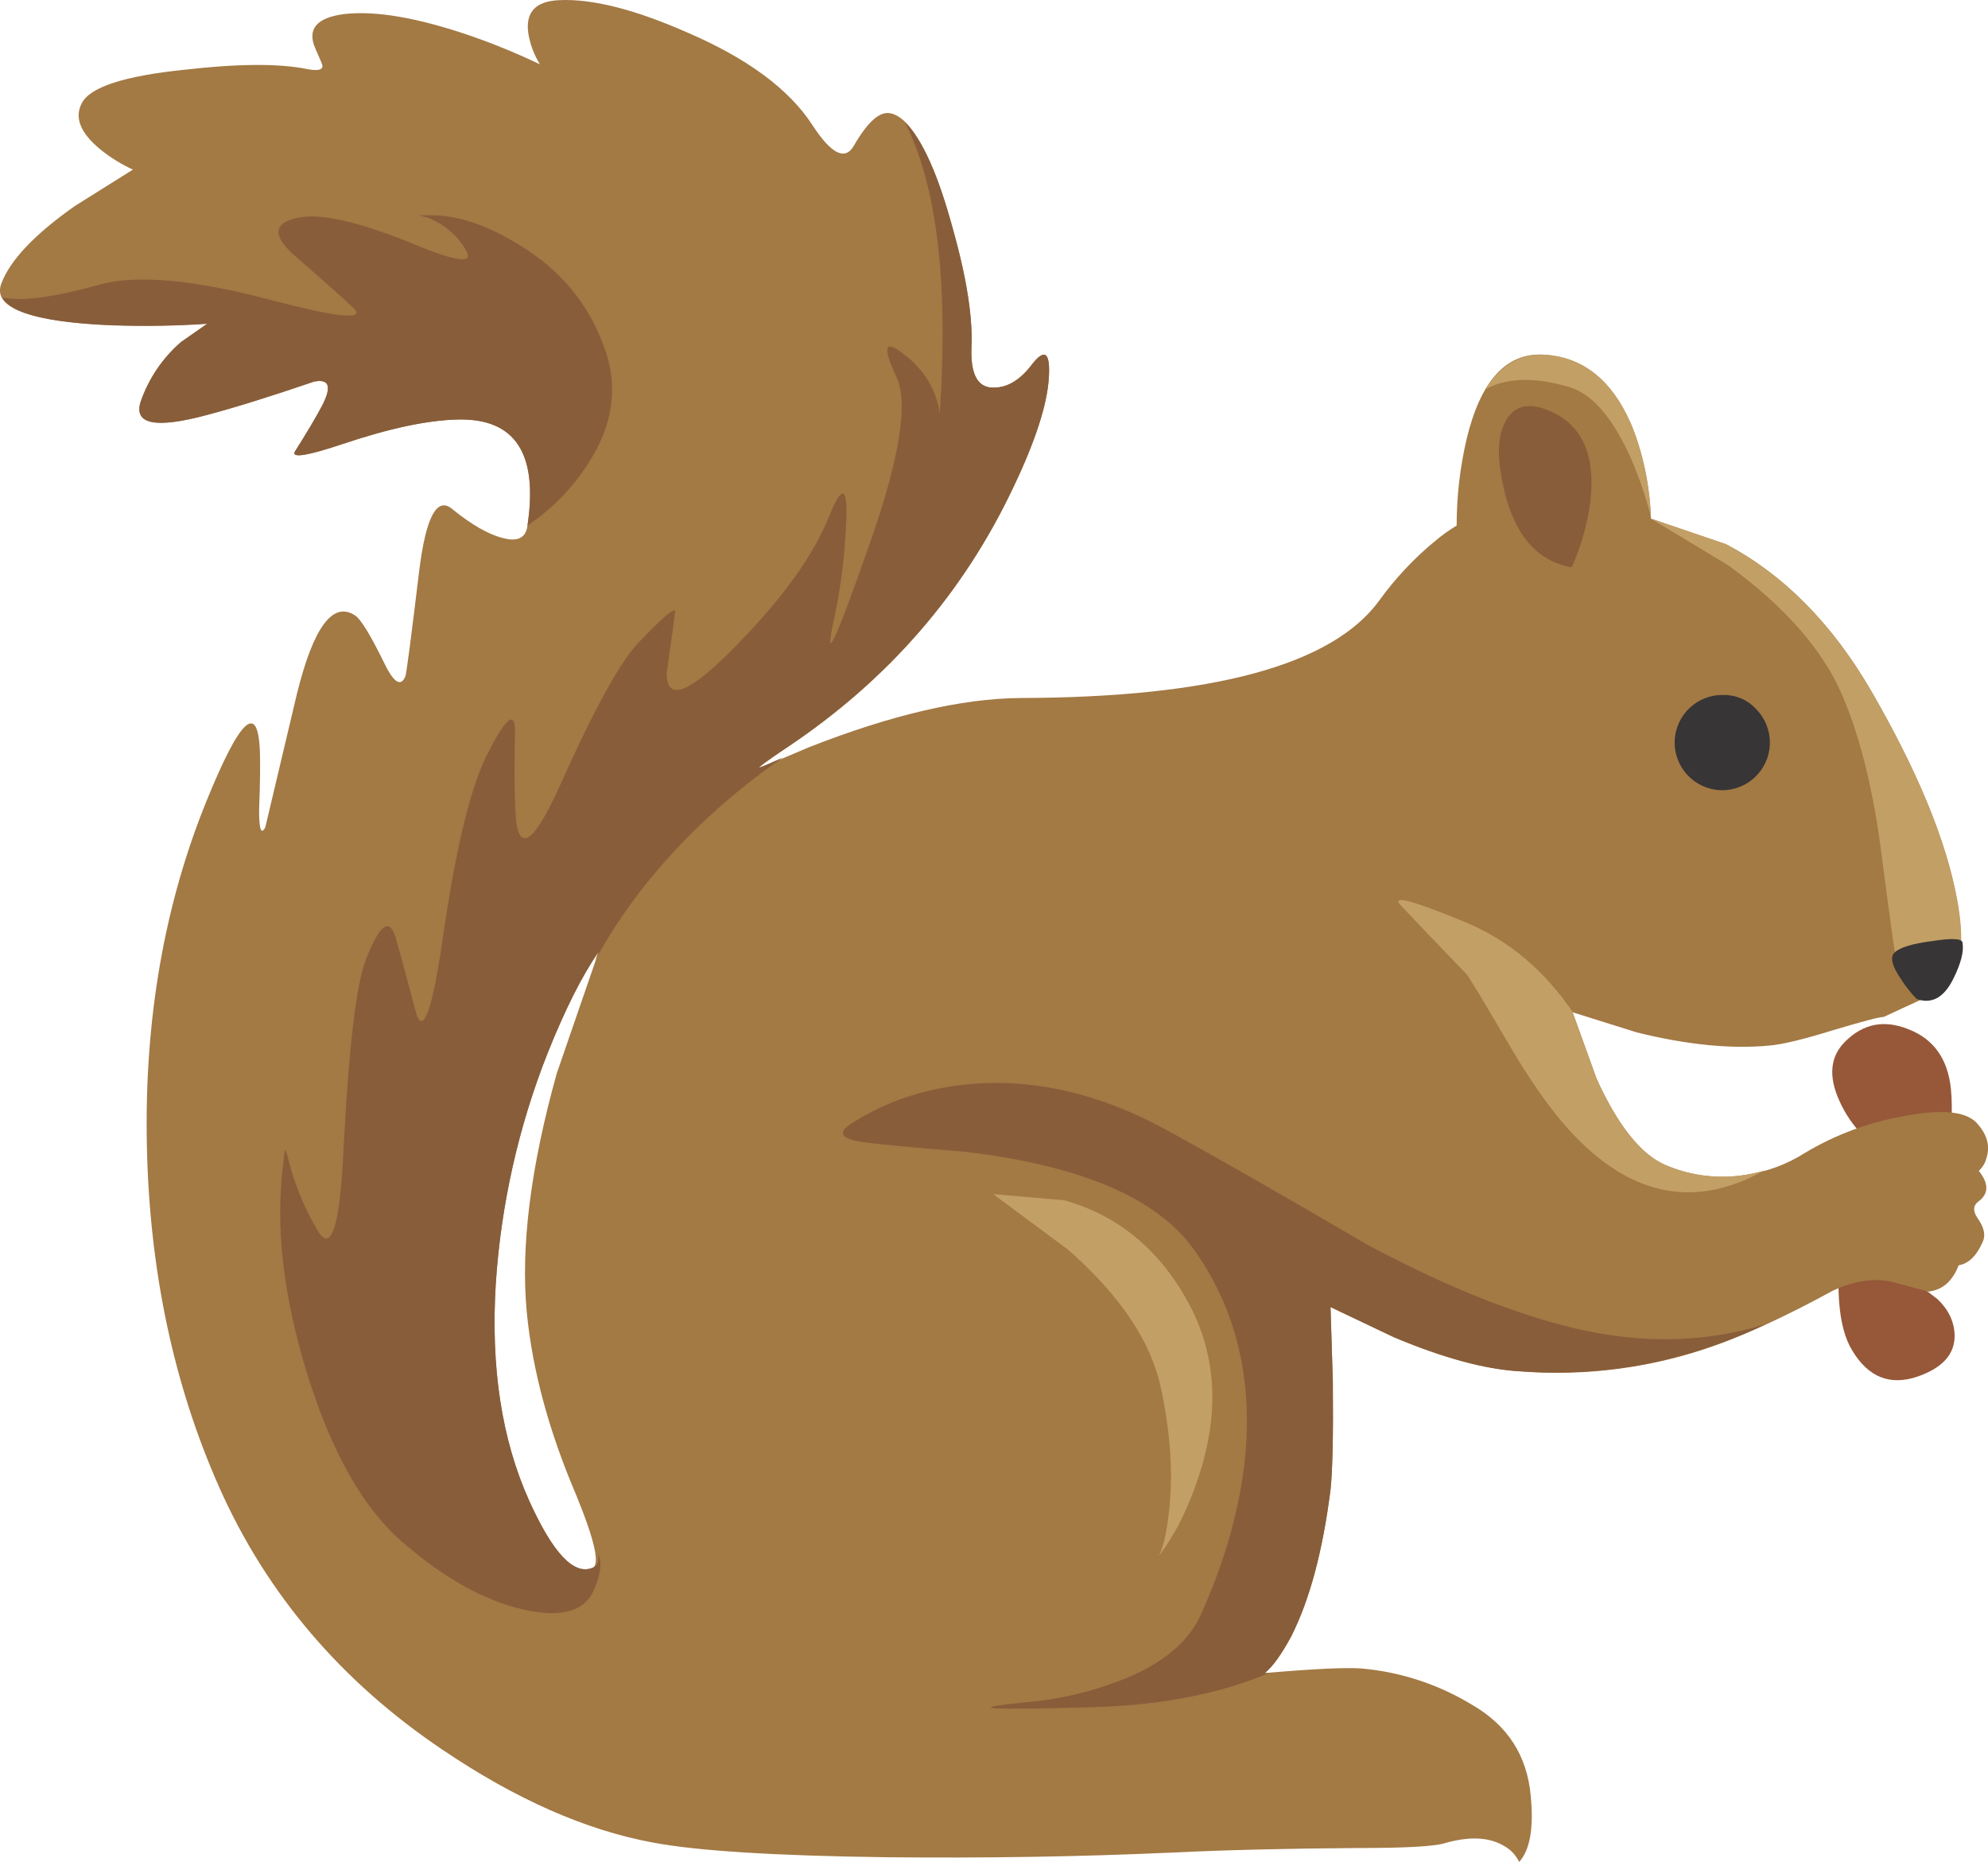
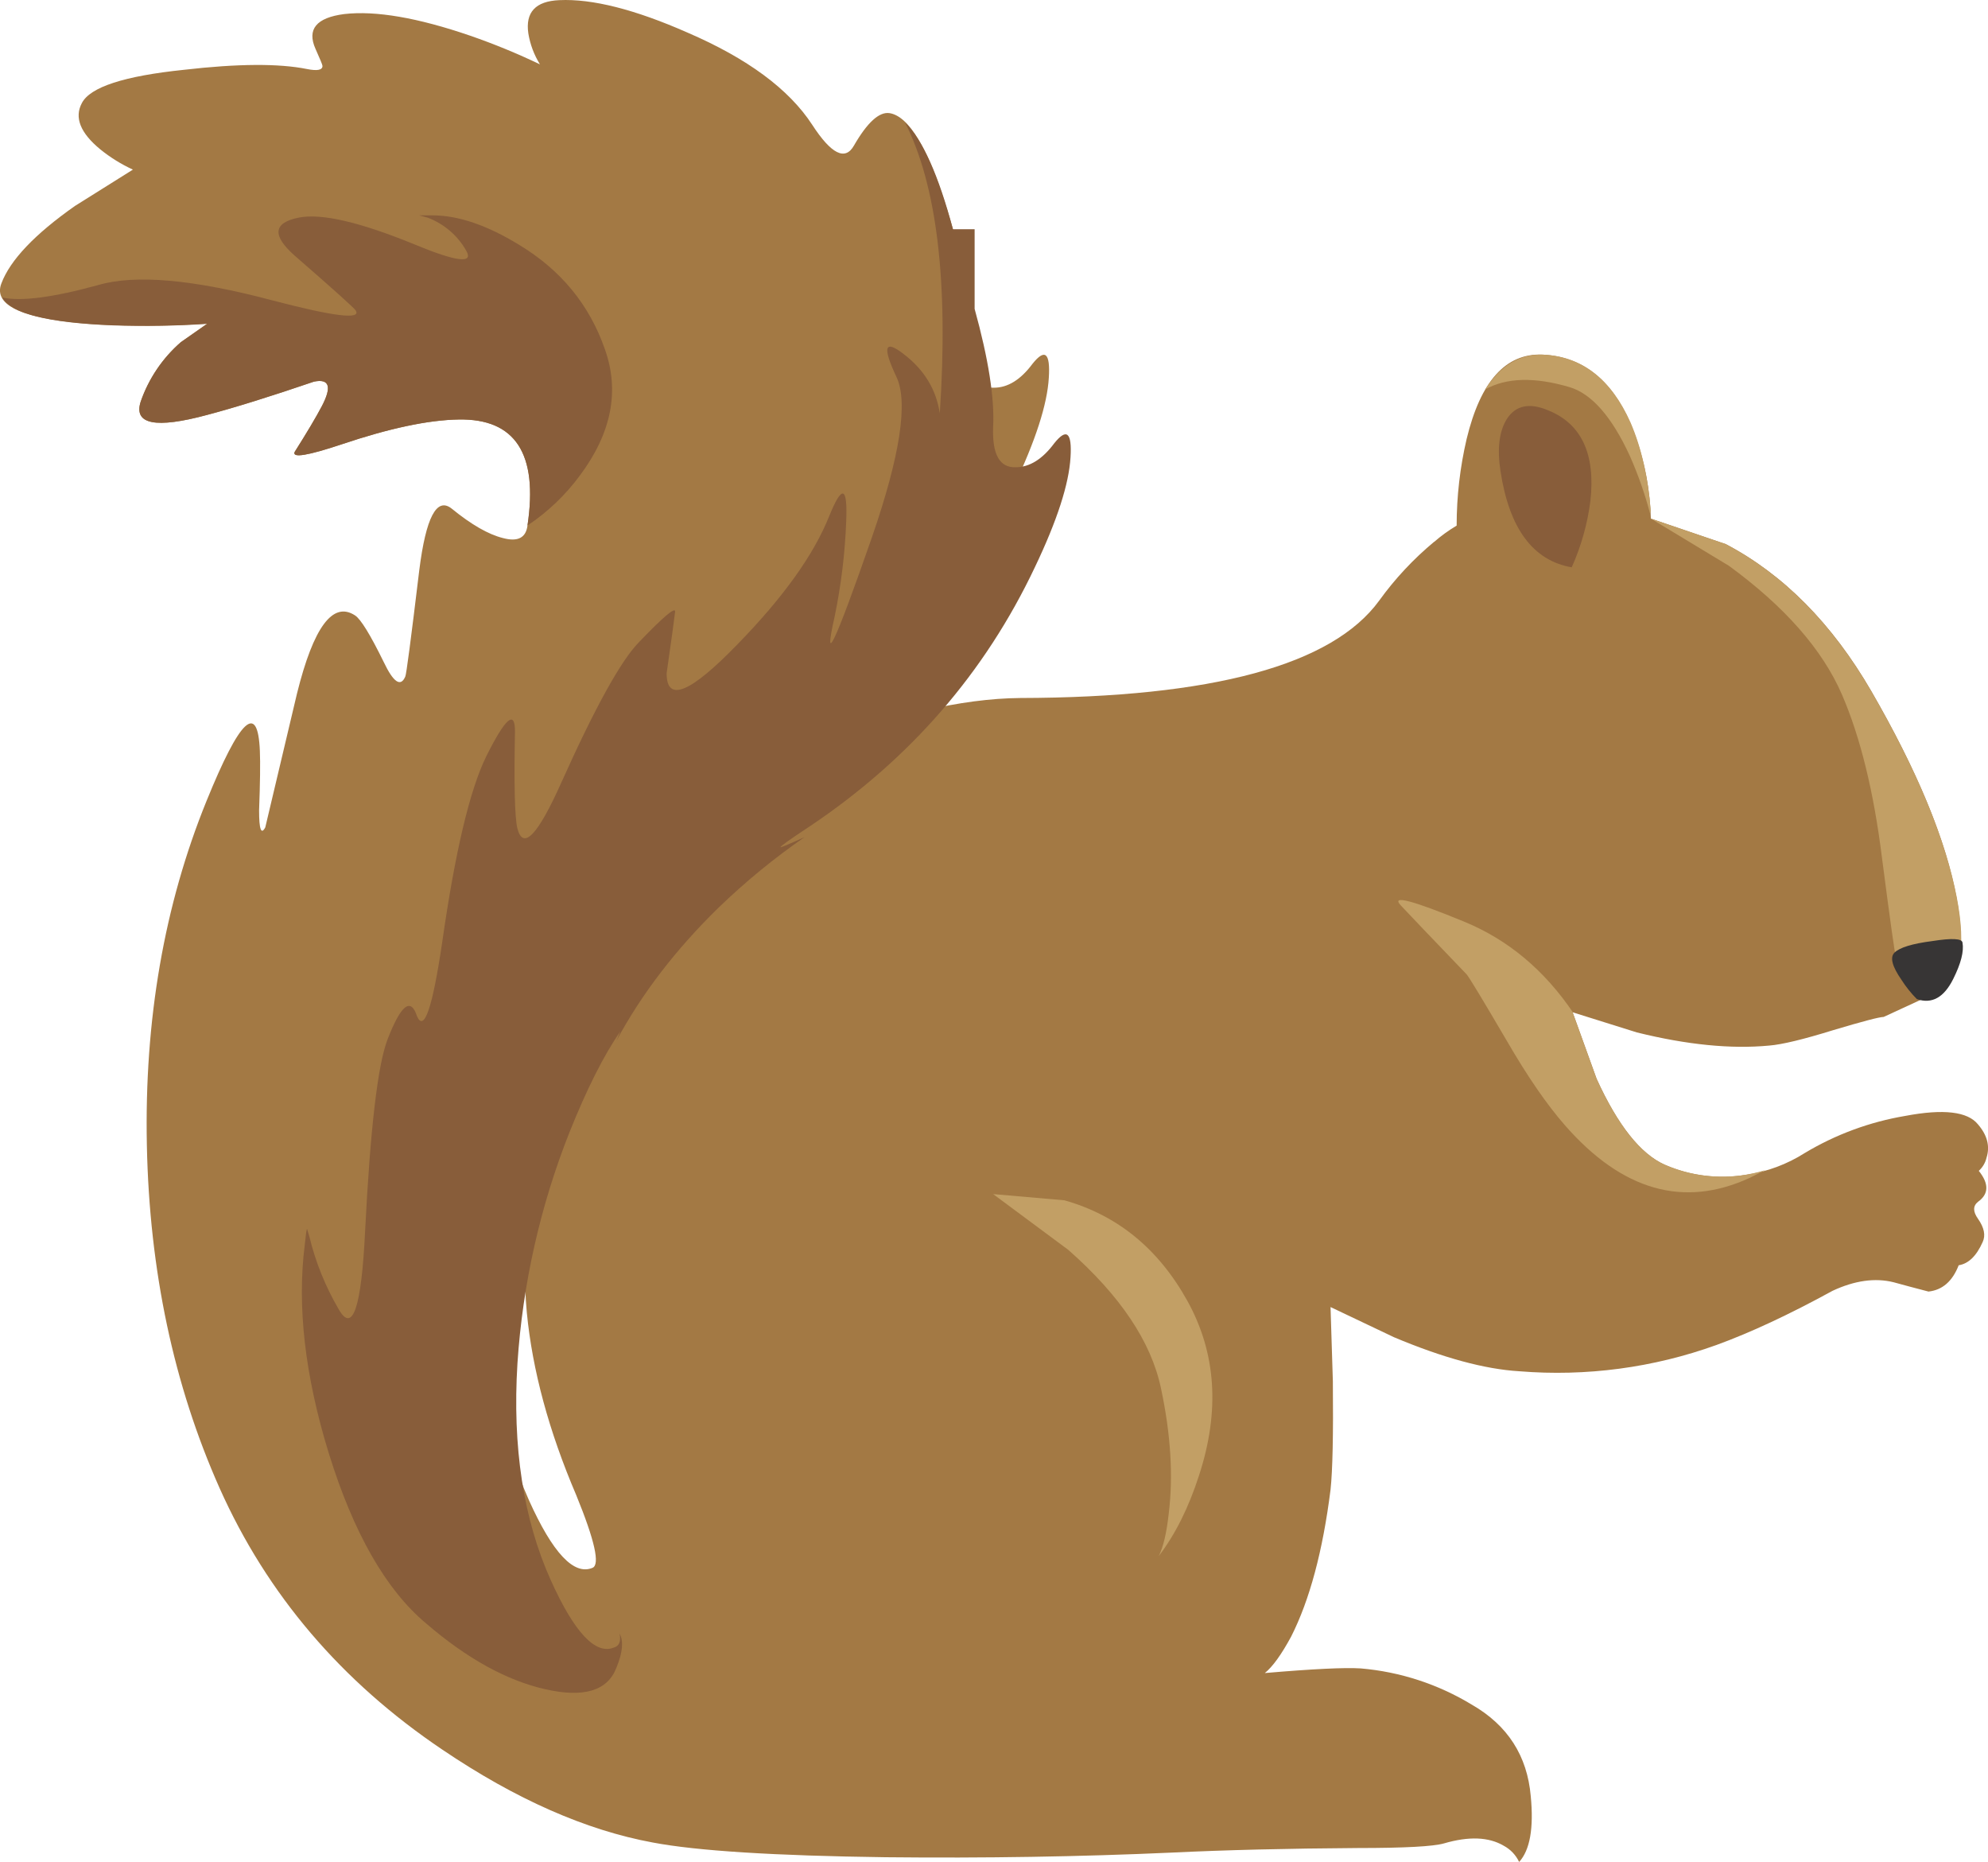
<svg xmlns="http://www.w3.org/2000/svg" version="1.0" id="Layer_1" x="0px" y="0px" viewBox="0 0 796.24 745.55" enable-background="new 0 0 796.24 745.55" xml:space="preserve">
  <title>autumndesigns_0014</title>
-   <path fill="#965839" d="M781.38,436c-1.24-12-6.907-19.953-17-23.86c-9.707-3.927-18.177-2.26-25.41,5c-6,6-6.723,13.953-2.17,23.86  c2.16,4.781,5.092,9.173,8.68,13l-7.13,35c-3.567,25.193-2.35,42.527,3.65,52c6.407,10.533,15.073,13.943,26,10.23  c10.12-3.513,15.077-9.09,14.87-16.73c-0.207-5.373-2.48-10.123-6.82-14.25l-6.51-5C779.087,478.95,783.033,452.533,781.38,436z" />
  <path fill="#A37944" d="M574.4,216.95c-8.296,6.892-15.688,14.804-22,23.55c-18.8,25.82-66.723,38.82-143.77,39  c-23.547,0.207-51.847,6.817-84.9,19.83c-11.567,4.96-17.97,7.647-19.21,8.06c-1.447,0.413,2.27-2.377,11.15-8.37  c40.073-26.853,70.127-61.453,90.16-103.8c8.88-18.593,13.63-33.26,14.25-44c0.62-9.913-1.55-11.773-6.51-5.58  c-4.753,6.407-9.917,9.61-15.49,9.61c-6.407,0.207-9.407-5.163-9-16.11c0.62-13.84-2.583-32.12-9.61-54.84  c-7.647-24.767-15.38-37.767-23.2-39c-4.133-0.62-8.883,3.713-14.25,13c-3.513,6.2-9.09,3.41-16.73-8.37  c-9.3-14.247-25.93-26.533-49.89-36.86C254.333,3.777,237.2-0.56,224,0.06c-9.5,0.413-13.63,4.853-12.39,13.32  c0.719,4.396,2.299,8.606,4.65,12.39c-9.073-4.343-18.385-8.169-27.89-11.46c-21.067-7.227-37.9-10.12-50.5-8.68  c-11.18,1.447-15.013,6.097-11.5,13.95c1.86,4.133,2.79,6.407,2.79,6.82c0,1.653-2.067,2.067-6.2,1.24  c-11.333-2.273-27.757-2.17-49.27,0.31c-23.96,2.48-37.593,6.92-40.9,13.32c-3.1,5.787-0.62,11.983,7.44,18.59  c3.982,3.216,8.349,5.923,13,8.06L30,82.48c-16.113,11.333-25.927,21.667-29.44,31c-3.513,9.087,9.19,14.56,38.11,16.42  c14.769,0.818,29.575,0.708,44.33-0.33L72.45,137c-7.366,6.406-12.921,14.634-16.11,23.86c-2.893,9.093,5.993,10.85,26.66,5.27  c10.947-2.893,25.2-7.333,42.76-13.32c6.2-1.24,7.233,2.067,3.1,9.92c-2.28,4.333-5.9,10.423-10.86,18.27  c-1.033,2.48,5.267,1.447,18.9-3.1c19.007-6.407,34.603-9.713,46.79-9.92c22.72-0.413,31.913,13.737,27.58,42.45  c-0.62,4.96-3.923,6.627-9.91,5c-5.787-1.447-12.603-5.37-20.45-11.77c-6-4.753-10.333,3.51-13,24.79  c-3.333,27.68-5.193,41.83-5.58,42.45c-1.86,4.34-4.753,2.377-8.68-5.89c-5.373-10.947-9.193-17.143-11.46-18.59  c-8.88-5.787-16.627,4.643-23.24,31.29c-3.333,14.047-7.567,31.913-12.7,53.6c-1.653,3.1-2.48,0.827-2.48-6.82  c0.413-10.947,0.517-18.9,0.31-23.86c-0.827-19.627-7.953-12.913-21.38,20.14c-16.953,41.713-24.913,87.667-23.88,137.86  s10.743,95.947,29.13,137.26c19.007,42.553,48.753,77.463,89.24,104.73c29.333,19.833,57.427,32.227,84.28,37.18  c17.56,3.333,48.647,5.297,93.26,5.89c39.66,0.413,77.873-0.207,114.64-1.86c21.273-1.033,46.15-1.643,74.63-1.83  c18.593,0,30.057-0.62,34.39-1.86c9.913-2.893,17.867-2.583,23.86,0.93c2.714,1.445,4.889,3.729,6.2,6.51  c4.34-4.753,5.89-13.533,4.65-26.34c-1.4-16.16-9.237-28.357-23.51-36.59c-13.537-8.238-28.8-13.225-44.59-14.57  c-6.407-0.413-19.213,0.207-38.42,1.86c3.1-2.48,6.61-7.333,10.53-14.56c7.433-14.667,12.7-34.29,15.8-58.87  c0.827-7.64,1.137-22.1,0.93-43.38l-0.93-29.75l25.41,12.08c19.627,8.26,36.357,12.803,50.19,13.63  c26.784,2.185,53.724-1.406,79-10.53c13.633-4.96,29.127-12.19,46.48-21.69c8.88-4.133,17.04-5.27,24.48-3.41  c3.72,1.033,8.367,2.273,13.94,3.72c5.58-0.62,9.607-4.13,12.08-10.53c3.927-0.62,7.13-3.72,9.61-9.3  c1.24-2.667,0.62-5.767-1.86-9.3c-2.067-2.893-2.067-5.167,0-6.82c4.34-3.1,4.443-7.23,0.31-12.39c1.544-1.401,2.626-3.239,3.1-5.27  c1.447-4.547,0.31-8.987-3.41-13.32c-4.133-5.167-13.843-6.303-29.13-3.41c-14.238,2.396-27.901,7.44-40.28,14.87  c-7.057,4.481-14.973,7.437-23.24,8.68c-11.102,1.898-22.518,0.508-32.84-4c-9.707-4.34-18.797-15.803-27.27-34.39l-9.61-26.65  l25.72,8.06c20.04,4.96,37.707,6.717,53,5.27c5.167-0.413,13.74-2.48,25.72-6.2c11.773-3.513,18.487-5.27,20.14-5.27l20.14-9.3  c10.12-3.72,13.12-16.63,9-38.73c-4.34-23.133-15.7-50.607-34.08-82.42c-15.7-27.06-35.117-46.683-58.25-58.87l-30.05-10.22  c-0.288-10.98-2.275-21.848-5.89-32.22c-7.467-21.493-19.98-32.643-37.54-33.45c-14.667-0.62-24.787,10.637-30.36,33.77  c-2.654,11.376-3.996,23.019-4,34.7c-3.192,1.892-6.204,4.071-9,6.51 M230.79,598.68c7.433,18.18,9.603,27.89,6.51,29.13  c-7.433,3.1-15.903-5.9-25.41-27c-10.947-24.373-15.387-53.293-13.32-86.76c2.081-31.668,9.085-62.819,20.76-92.33  c7.02-17.56,13.837-31.09,20.45-40.59L223,429.81c-10.507,37.593-14.507,69.51-12,95.75  C213.24,548.693,219.837,573.067,230.79,598.68z" />
-   <path fill="#373535" d="M690.29,278.3c-10.523-0.266-19.269,8.05-19.535,18.573s8.05,19.269,18.573,19.535  c10.523,0.266,19.269-8.05,19.535-18.573c0.132-5.219-1.883-10.263-5.573-13.955C699.958,280.24,695.223,278.208,690.29,278.3z" />
-   <path fill="#885D3A" d="M166.34,98c-22.1-9.087-37.697-12.7-46.79-10.84c-10.12,2.067-10.637,7.127-1.55,15.18  c15.907,13.84,24.067,21.173,24.48,22c2.273,3.72-8.777,2.387-33.15-4c-31.813-8.467-55.147-10.533-70-6.2  c-18,4.96-30.807,6.627-38.42,5c3.513,6.407,18.283,10.123,44.31,11.15c13.013,0.413,25.613,0.207,37.8-0.62L72.45,137  c-7.366,6.406-12.921,14.634-16.11,23.86c-2.893,9.093,5.993,10.85,26.66,5.27c10.947-2.893,25.2-7.333,42.76-13.32  c6.2-1.24,7.233,2.067,3.1,9.92c-2.28,4.333-5.9,10.423-10.86,18.27c-1.033,2.48,5.267,1.447,18.9-3.1  c19.007-6.407,34.603-9.713,46.79-9.92c22.72-0.413,31.913,13.737,27.58,42.45c8.144-5.433,15.275-12.249,21.07-20.14  c12.6-16.94,15.903-33.773,9.91-50.5c-6.167-17.76-17.63-31.69-34.39-41.79c-12.807-7.847-24.373-11.77-34.7-11.77h-5.27l3.41,0.93  c6.572,2.475,12.058,7.193,15.49,13.32C189.683,105.647,182.867,104.82,166.34,98 M381.68,91.8  c-5.787-21.707-12.19-35.973-19.21-42.8c12.807,25.2,17.453,64.033,13.94,116.5c-1.447-9.5-6.197-17.35-14.25-23.55  c-7.847-6.2-8.88-3.2-3.1,9c4.753,10.12,1.447,31.603-9.92,64.45c-14.667,42.14-19.623,52.673-14.87,31.6  c2.605-12.552,4.161-25.3,4.65-38.11c0.62-14.253-1.653-14.977-6.82-2.17c-6.2,15.493-18.49,32.637-36.87,51.43  C276.41,277.57,267,281.393,267,269.62c2.067-14.46,3.203-22.723,3.41-24.79c0-1.86-4.853,2.27-14.56,12.39  c-7.227,7.433-17.56,26.127-31,56.08c-9.5,21.273-15.387,27.367-17.66,18.28c-1.033-4.547-1.343-17.457-0.93-38.73  c0-8.667-3.82-5.36-11.46,9.92c-6.613,13.427-12.5,38.213-17.66,74.36c-3.9,26.447-7.28,36.363-10.14,29.75  c-4.34-16.32-7.233-26.957-8.68-31.91c-2.48-7.64-6.403-4.54-11.77,9.3c-3.927,10.12-6.927,35.733-9,76.84  c-1.467,30.593-4.983,41.023-10.55,31.29c-5.324-9.083-9.29-18.898-11.77-29.13l-0.93-3.1c-0.207,0.207-0.517,2.377-0.93,6.51  c-3.107,24.587,0.103,52.36,9.63,83.32c9.913,32,22.913,54.723,39,68.17c16.32,14.047,32.227,22.827,47.72,26.34  s24.997,0.62,28.51-8.68c2.48-6,2.893-10.543,1.24-13.63c0.62,3.1-0.103,4.96-2.17,5.58c-7.433,3.1-15.903-5.9-25.41-27  c-10.947-24.373-15.387-53.293-13.32-86.76c2.081-31.668,9.085-62.819,20.76-92.33c7.02-17.56,13.837-31.09,20.45-40.59l-1.55,3.72  c10.12-18.8,23.753-36.563,40.9-53.29c10.68-10.317,22.181-19.748,34.39-28.2c-6.407,2.893-9.61,4.227-9.61,4  c0-0.413,3.923-3.203,11.77-8.37c40.073-26.853,70.127-61.453,90.16-103.8c8.88-18.593,13.63-33.26,14.25-44  c0.62-9.913-1.55-11.773-6.51-5.58c-4.753,6.407-9.917,9.61-15.49,9.61c-6.407,0.207-9.407-5.163-9-16.11  c0.607-11.5-1.863-27.27-7.41-47.31V91.8z" />
-   <path fill="#885D3A" d="M410.19,681.72c-24.58,2.48-15.18,3.1,28.2,1.86c27.06-0.827,50.3-5.37,69.72-13.63h-1.55  c3.1-2.48,6.61-7.333,10.53-14.56c7.433-14.667,12.7-34.29,15.8-58.87c0.827-7.64,1.137-22.1,0.93-43.38l-0.93-29.75l25.41,12.08  c19.627,8.26,36.357,12.803,50.19,13.63c34.287,2.48,67.233-3.82,98.84-18.9c-23.96,7.433-49.263,8.053-75.91,1.86  c-24.787-5.787-52.787-17.043-84-33.77c-35.333-20.667-62.29-36.057-80.87-46.17c-25.2-13.633-50.09-19.727-74.67-18.28  c-19.42,1.24-36.563,6.713-51.43,16.42c-5.167,3.513-3.307,5.89,5.58,7.13c6,0.827,19.22,2.067,39.66,3.72  c46.667,5.373,77.443,18.373,92.33,39c16.733,23.333,23.653,50.91,20.76,82.73c-2.067,20.86-8.067,42.24-18,64.14  c-5.58,12-17.767,21.193-36.56,27.58C433.228,678.385,421.792,680.792,410.19,681.72z" />
+   <path fill="#885D3A" d="M166.34,98c-22.1-9.087-37.697-12.7-46.79-10.84c-10.12,2.067-10.637,7.127-1.55,15.18  c15.907,13.84,24.067,21.173,24.48,22c2.273,3.72-8.777,2.387-33.15-4c-31.813-8.467-55.147-10.533-70-6.2  c-18,4.96-30.807,6.627-38.42,5c3.513,6.407,18.283,10.123,44.31,11.15c13.013,0.413,25.613,0.207,37.8-0.62L72.45,137  c-7.366,6.406-12.921,14.634-16.11,23.86c-2.893,9.093,5.993,10.85,26.66,5.27c10.947-2.893,25.2-7.333,42.76-13.32  c6.2-1.24,7.233,2.067,3.1,9.92c-2.28,4.333-5.9,10.423-10.86,18.27c-1.033,2.48,5.267,1.447,18.9-3.1  c19.007-6.407,34.603-9.713,46.79-9.92c22.72-0.413,31.913,13.737,27.58,42.45c8.144-5.433,15.275-12.249,21.07-20.14  c12.6-16.94,15.903-33.773,9.91-50.5c-6.167-17.76-17.63-31.69-34.39-41.79c-12.807-7.847-24.373-11.77-34.7-11.77h-5.27l3.41,0.93  c6.572,2.475,12.058,7.193,15.49,13.32C189.683,105.647,182.867,104.82,166.34,98 M381.68,91.8  c-5.787-21.707-12.19-35.973-19.21-42.8c12.807,25.2,17.453,64.033,13.94,116.5c-1.447-9.5-6.197-17.35-14.25-23.55  c-7.847-6.2-8.88-3.2-3.1,9c4.753,10.12,1.447,31.603-9.92,64.45c-14.667,42.14-19.623,52.673-14.87,31.6  c2.605-12.552,4.161-25.3,4.65-38.11c0.62-14.253-1.653-14.977-6.82-2.17c-6.2,15.493-18.49,32.637-36.87,51.43  C276.41,277.57,267,281.393,267,269.62c2.067-14.46,3.203-22.723,3.41-24.79c0-1.86-4.853,2.27-14.56,12.39  c-7.227,7.433-17.56,26.127-31,56.08c-9.5,21.273-15.387,27.367-17.66,18.28c-1.033-4.547-1.343-17.457-0.93-38.73  c0-8.667-3.82-5.36-11.46,9.92c-6.613,13.427-12.5,38.213-17.66,74.36c-3.9,26.447-7.28,36.363-10.14,29.75  c-2.48-7.64-6.403-4.54-11.77,9.3c-3.927,10.12-6.927,35.733-9,76.84  c-1.467,30.593-4.983,41.023-10.55,31.29c-5.324-9.083-9.29-18.898-11.77-29.13l-0.93-3.1c-0.207,0.207-0.517,2.377-0.93,6.51  c-3.107,24.587,0.103,52.36,9.63,83.32c9.913,32,22.913,54.723,39,68.17c16.32,14.047,32.227,22.827,47.72,26.34  s24.997,0.62,28.51-8.68c2.48-6,2.893-10.543,1.24-13.63c0.62,3.1-0.103,4.96-2.17,5.58c-7.433,3.1-15.903-5.9-25.41-27  c-10.947-24.373-15.387-53.293-13.32-86.76c2.081-31.668,9.085-62.819,20.76-92.33c7.02-17.56,13.837-31.09,20.45-40.59l-1.55,3.72  c10.12-18.8,23.753-36.563,40.9-53.29c10.68-10.317,22.181-19.748,34.39-28.2c-6.407,2.893-9.61,4.227-9.61,4  c0-0.413,3.923-3.203,11.77-8.37c40.073-26.853,70.127-61.453,90.16-103.8c8.88-18.593,13.63-33.26,14.25-44  c0.62-9.913-1.55-11.773-6.51-5.58c-4.753,6.407-9.917,9.61-15.49,9.61c-6.407,0.207-9.407-5.163-9-16.11  c0.607-11.5-1.863-27.27-7.41-47.31V91.8z" />
  <path fill="#885D3A" d="M601,188.75c3.513,22.927,13.017,35.733,28.51,38.42c3.794-8.463,6.318-17.44,7.49-26.64  c2.067-18.8-3.6-30.883-17-36.25c-7.433-3.1-12.907-1.963-16.42,3.41C600.447,172.643,599.587,179.663,601,188.75z" />
  <path fill="#C29F65" d="M661.16,207.65l31.29,18.9c22.313,16.3,37.393,33.45,45.24,51.45c7.433,17.147,12.803,39.043,16.11,65.69  c3.333,25.613,5.193,38.833,5.58,39.66c1.24,2.273,3.617,4.753,7.13,7.44c3.405,2.427,7.167,4.309,11.15,5.58  c8.26-6,10.017-19.633,5.27-40.9c-4.96-22.513-16.113-48.747-33.46-78.7c-15.7-27.06-35.117-46.683-58.25-58.87L661.16,207.65z" />
  <path fill="#373535" d="M767.75,400.07c6,2.067,10.853-0.62,14.56-8.06c3.1-6.2,4.34-11.053,3.72-14.56  c-0.207-1.653-4.233-1.86-12.08-0.62c-8.053,1.033-13.113,2.583-15.18,4.65c-1.86,1.86-0.93,5.473,2.79,10.84  C763.34,395.117,765.415,397.716,767.75,400.07z" />
  <path fill="#C29F65" d="M561.08,362.58c3.1,3.333,11.88,12.527,26.34,27.58c1.053,1.227,6.423,10.107,16.11,26.64  c8.26,14.253,16.007,25.51,23.24,33.77c22.927,26.233,47.61,33.257,74.05,21.07l6.2-3.1c-13.25,4.152-27.553,3.381-40.28-2.17  c-9.707-4.34-18.797-15.803-27.27-34.39l-9.61-26.65l0.31,0.31c-11.567-17.147-26.13-29.333-43.69-36.56  C565.413,360.407,556.947,358.24,561.08,362.58z" />
  <path fill="#C29F65" d="M426.3,480.63l-28.51-2.48l30.06,22.31c20.86,18.36,33.243,36.847,37.15,55.46  c3.927,18.387,4.96,35.117,3.1,50.19c-0.827,7.64-2.16,13.307-4,17c6.613-8.667,11.983-19.407,16.11-32.22  c8.467-25.82,6.917-49.153-4.65-70C463.993,500.043,447.573,486.623,426.3,480.63z" />
  <path fill="#C29F65" d="M652.79,182.56c3.29,7.418,5.985,15.085,8.06,22.93l0.31-0.93c-1.033-13.427-3.72-25.2-8.06-35.32  c-7.847-17.56-19.62-26.64-35.32-27.24c-9.293-0.207-16.937,4.44-22.93,13.94c8.467-4.753,19.723-5.063,33.77-0.93  C637.507,157.67,645.563,166.853,652.79,182.56z" />
</svg>